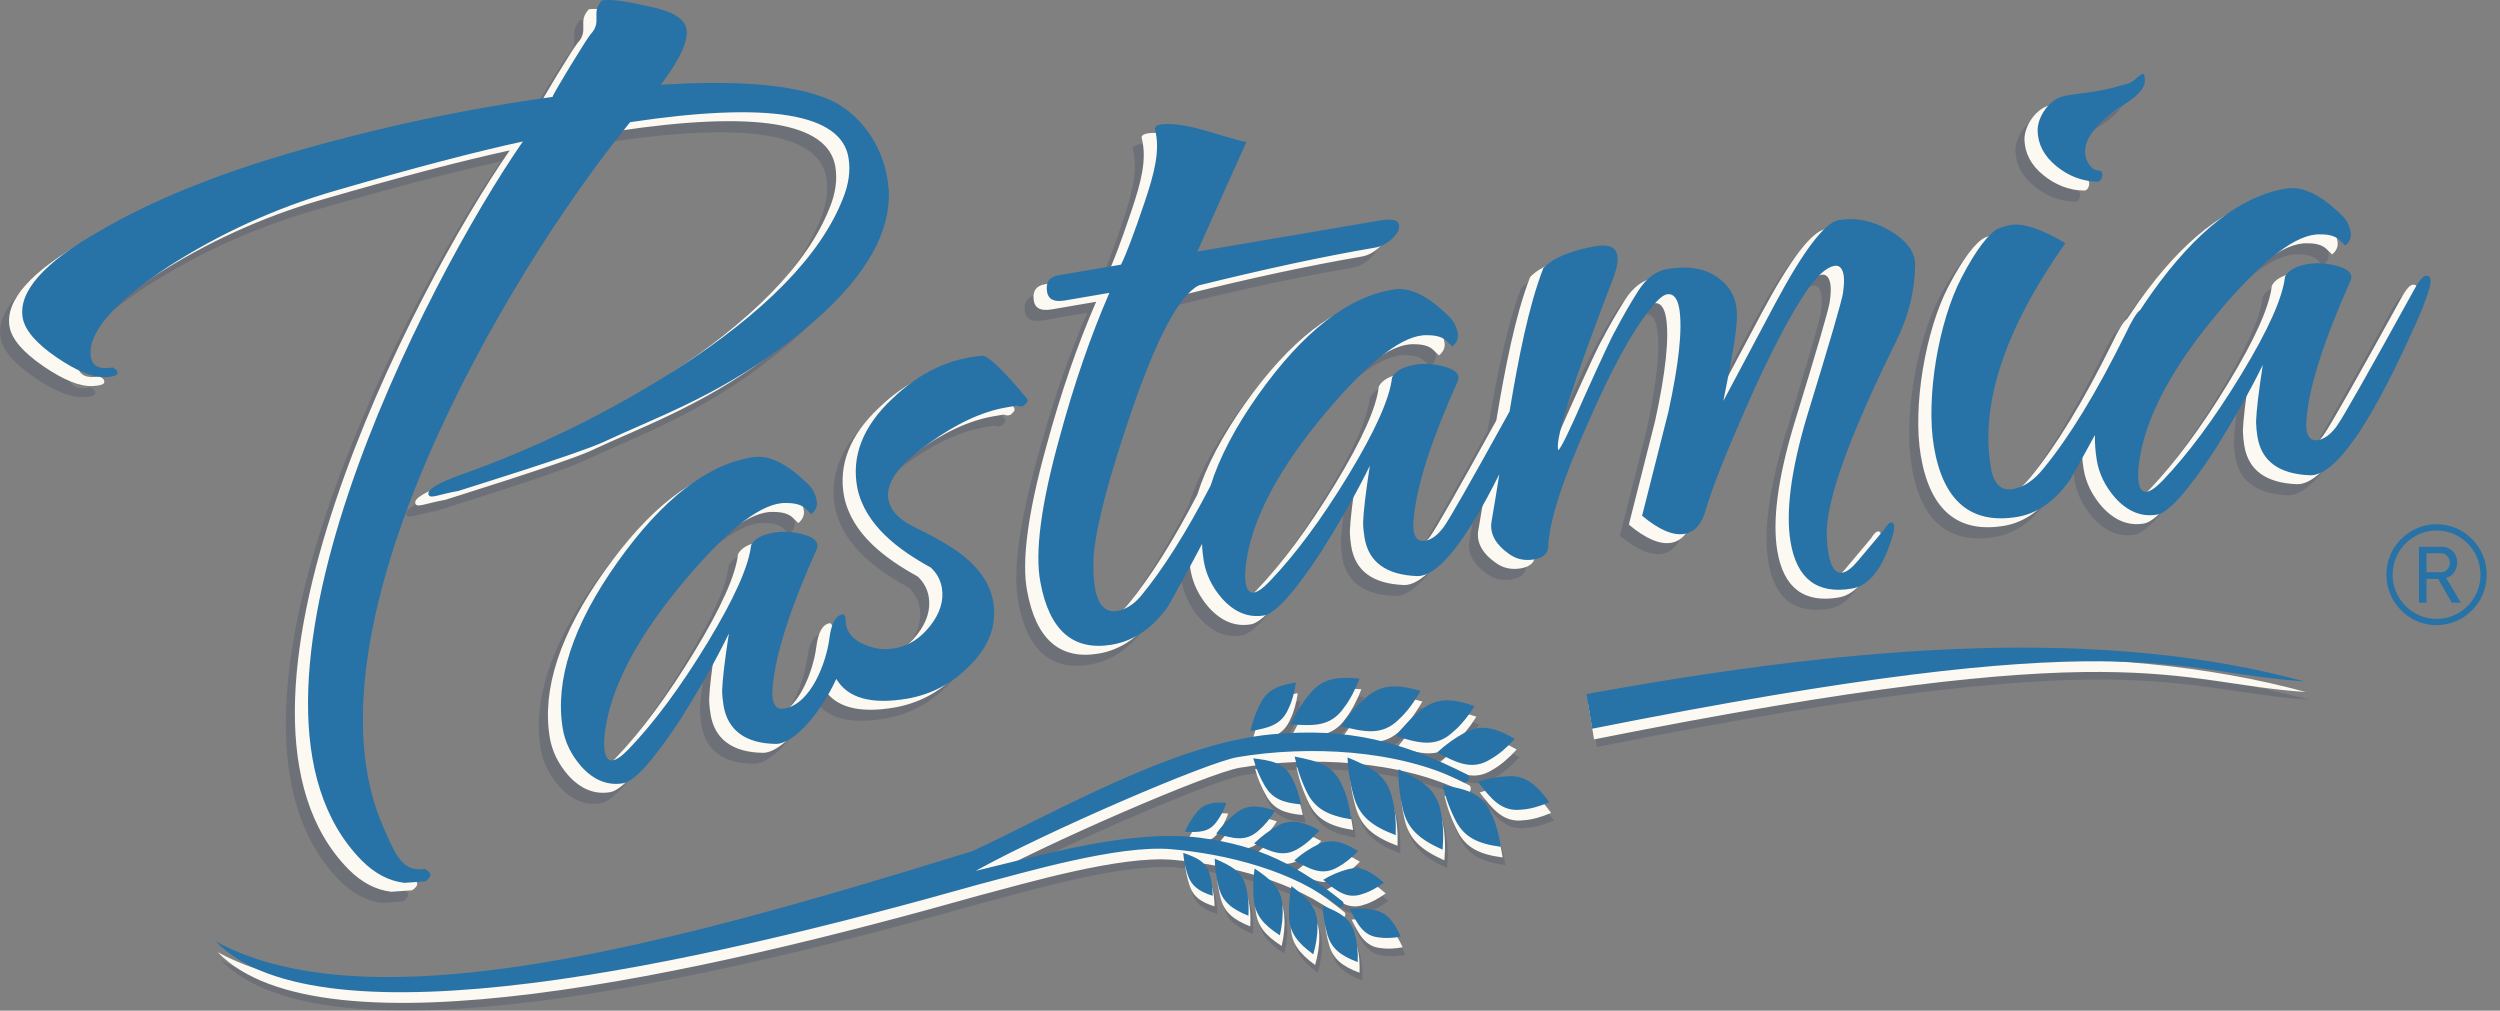
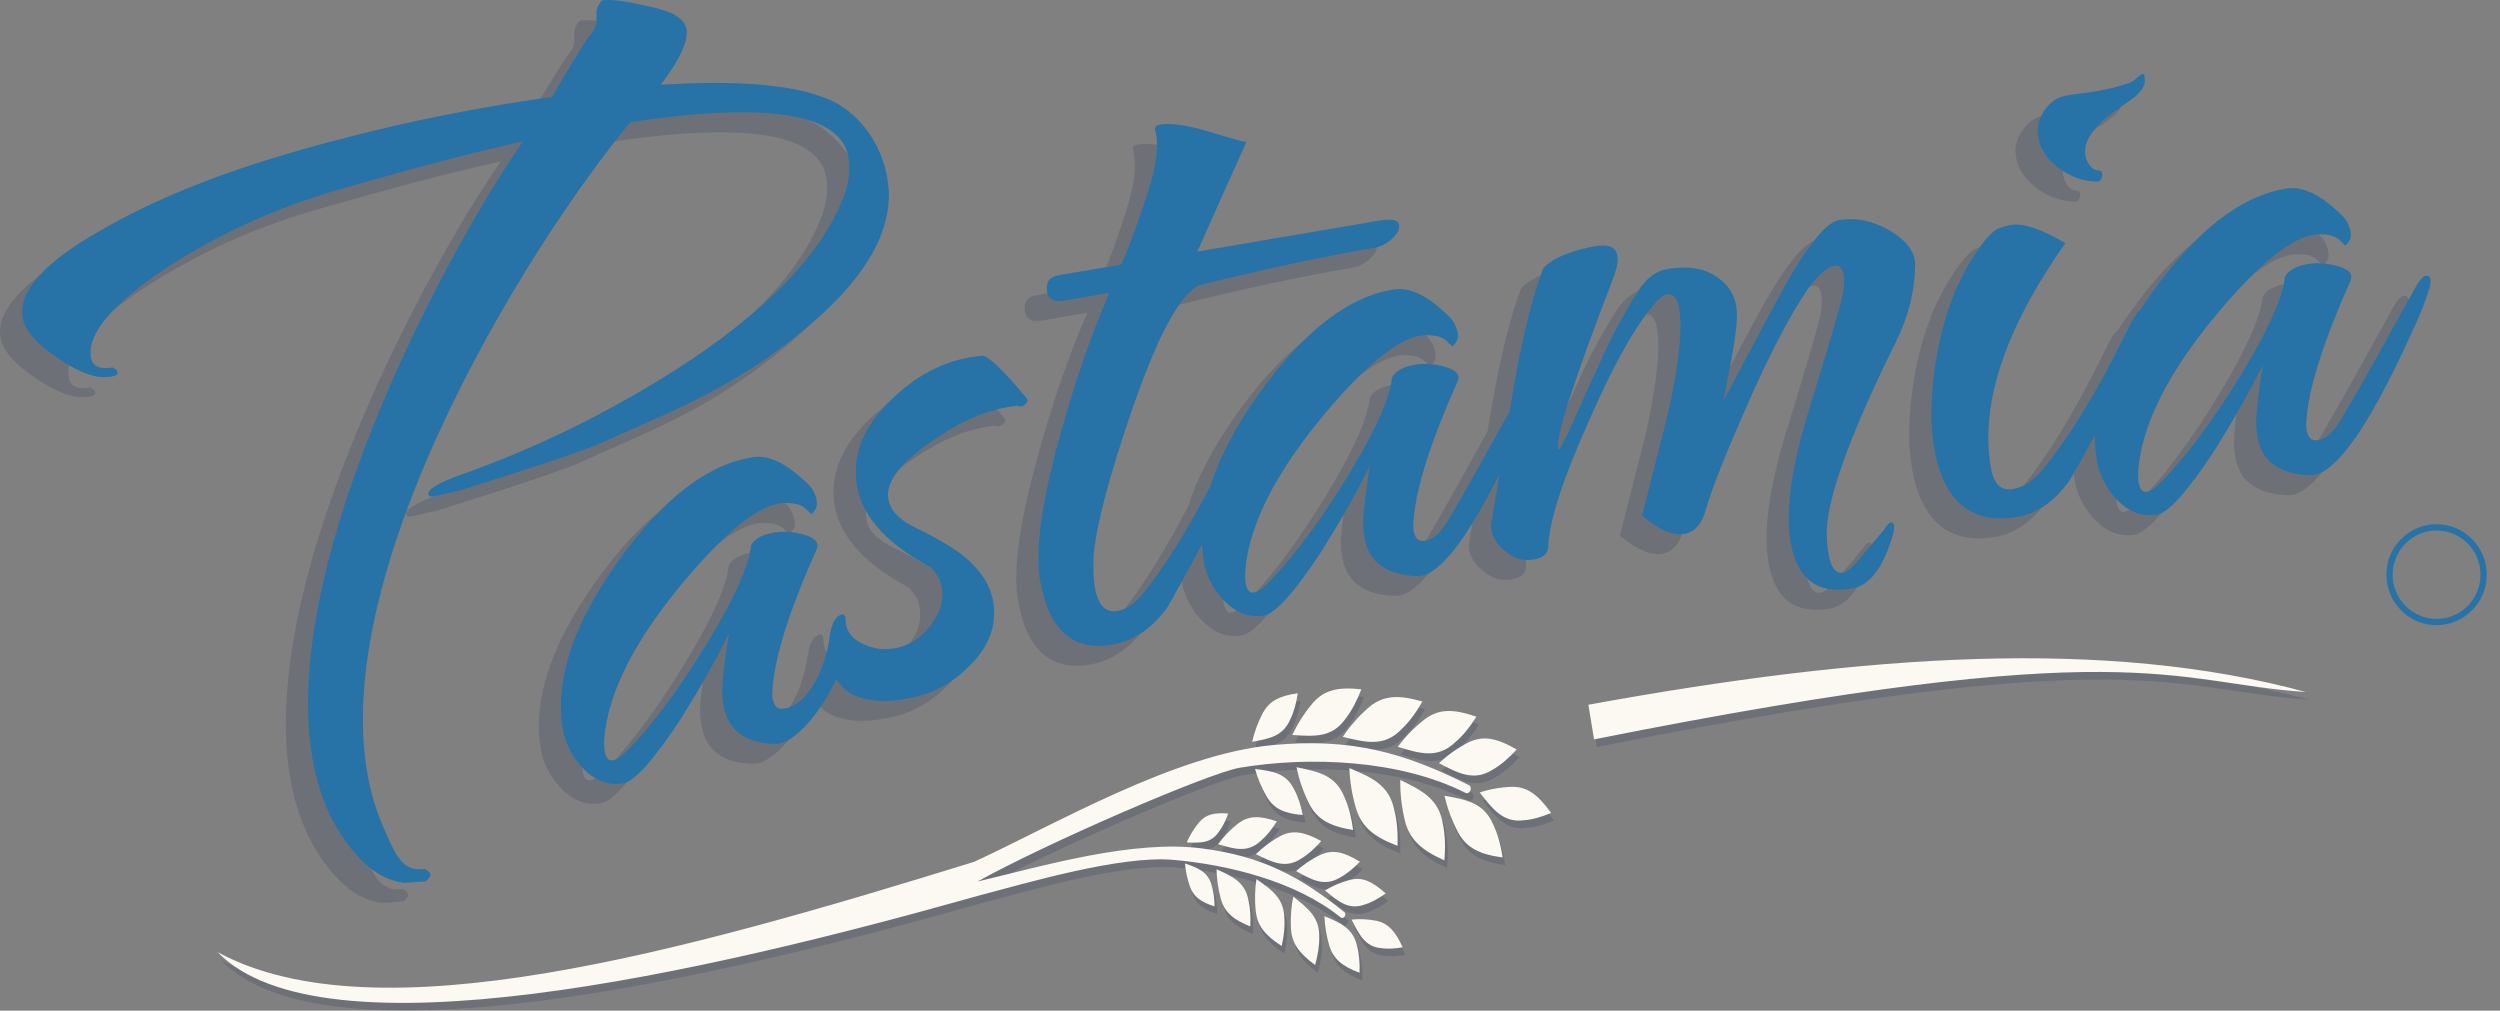
<svg xmlns="http://www.w3.org/2000/svg" width="188" height="76" viewBox="0 0 188 76" fill="none">
  <rect x="0" y="0" width="188" height="76" fill="#808080" stroke="none" />
  <g id="Camada_1-2">
    <g id="Group">
      <path id="Vector" opacity="0.2" fill-rule="evenodd" clip-rule="evenodd" d="M65.159 15.643C65.399 19.278 63.036 23.266 56.976 27.723C52.009 31.407 47.358 33.031 43.778 34.717C41.814 35.643 32.717 38.435 32.821 38.421C31.323 38.677 30.615 39.085 30.546 38.663C30.485 38.297 31.309 37.813 33.013 37.198C38.591 35.228 43.978 32.595 49.172 29.299C55.849 25 60.026 20.722 61.703 16.479C62.156 15.38 62.3 14.344 62.136 13.355C61.572 10.024 56.097 9.133 45.716 10.695C36.365 22.132 20.646 48.919 27.152 63.695C28.108 65.865 28.588 67.088 30.279 66.853C30.821 67.13 30.835 67.441 30.306 67.786L28.74 67.897C27.578 67.758 26.514 67.199 25.538 66.217C13.838 54.365 30.533 22.416 37.65 12.146C34.105 12.913 29.413 14.143 23.58 15.836C19.059 17.142 14.834 19.071 10.898 21.614C6.782 24.351 4.872 26.604 5.168 28.38C5.285 29.057 5.827 29.313 6.817 29.14C7.112 29.306 7.222 29.472 7.14 29.645C7.05 29.769 6.776 29.838 6.301 29.866C5.353 29.921 4.11 29.423 2.578 28.373C1.046 27.322 0.194 26.327 0.036 25.394C-0.294 23.418 1.65 21.234 5.882 18.849C9.613 16.666 14.291 14.738 19.918 13.079C26.465 11.158 33.116 9.727 39.883 8.794C39.814 8.739 42.459 4.392 42.741 4.088C43.669 3.099 42.707 2.484 43.607 1.531C44.596 1.42 45.812 1.71 47.193 2.001C48.904 2.36 49.824 2.913 49.955 3.694C50.106 4.578 49.46 5.974 48.024 7.882C53.5 7.536 57.546 7.833 60.157 8.78C63.07 9.762 64.952 12.768 65.145 15.643H65.159ZM180.99 23.259C180.75 24.123 180.289 25.277 179.602 26.714C176.373 33.812 173.845 37.322 172.024 37.246C169.709 37.143 168.404 36.189 168.095 34.372C168.033 33.998 167.999 33.618 167.985 33.238C168.012 32.409 168.177 30.978 168.493 28.946C167.559 30.861 166.336 33.024 164.831 35.429C162.825 38.463 161.403 40.059 160.551 40.204C159.383 40.405 158.325 39.976 157.384 38.933C156.635 38.069 156.175 37.129 156.01 36.113C155.907 35.498 155.859 34.869 155.866 34.219C155.309 35.249 154.698 36.355 154.025 37.551C152.877 39.175 151.558 40.115 150.067 40.37C146.563 40.971 144.454 39.209 143.76 35.09C143.142 31.427 144.104 25.719 145.828 22.402C146.948 20.245 147.91 19.043 148.57 18.711C148.769 18.614 149.353 18.462 149.566 18.421C150.473 18.269 151.833 18.725 153.647 19.789C149.016 26.355 147.161 32.063 148.089 36.908C148.322 37.965 148.865 38.428 149.717 38.276C150.514 38.138 151.276 37.627 151.998 36.735C153.949 34.365 156.003 30.992 158.167 26.61C158.648 25.595 159.012 24.993 159.28 24.807C159.548 24.399 159.83 23.984 160.125 23.563C163.485 18.836 166.872 16.209 170.279 15.677C171.447 15.484 172.787 16.106 174.292 17.557C174.731 17.923 175.006 18.4 175.102 18.988C175.164 19.361 175.027 19.686 174.697 19.962C174.697 19.962 174.553 19.824 174.257 19.541C173.962 19.264 173.488 19.119 172.835 19.126C171.07 19.043 168.528 20.978 165.202 24.924C161.877 28.87 159.905 32.443 159.294 35.629C159.122 36.542 159.074 37.26 159.163 37.799C159.328 38.76 159.919 38.712 160.943 37.661C162.894 35.622 164.873 32.948 166.886 29.631C168.899 26.313 169.991 23.874 170.163 22.305C170.41 21.828 170.98 21.503 171.887 21.351C172.581 21.234 173.323 21.282 174.127 21.503C174.931 21.724 175.26 22.07 175.123 22.533C173.096 27.06 171.983 30.522 171.791 32.92C171.75 33.314 171.743 33.611 171.784 33.826C171.887 34.413 172.169 34.669 172.65 34.586C173.131 34.503 173.591 34.164 174.037 33.563C174.484 32.962 176.442 29.506 179.918 23.197C180.255 22.588 180.53 22.27 180.743 22.236C181.114 22.174 181.203 22.512 181.004 23.266L180.99 23.259ZM159.624 7.543C159.651 8.034 159.239 8.573 158.38 9.153C157.521 9.741 156.924 10.169 156.587 10.453C155.921 11.061 155.488 11.627 155.275 12.16C155.062 12.692 155.083 13.21 155.33 13.715C155.563 14.116 155.818 14.316 156.092 14.323C156.367 14.33 156.47 14.475 156.415 14.765C156.354 15.049 156.216 15.187 155.989 15.166C154.89 15.131 153.88 14.744 152.96 13.991C152.039 13.238 151.572 12.339 151.558 11.303C151.572 10.273 152.41 9.057 153.392 8.773C154.306 8.504 156.175 8.545 158.504 7.723C158.607 7.688 158.765 7.598 158.985 7.398C159.198 7.198 159.356 7.087 159.459 7.066C159.569 7.052 159.617 7.205 159.617 7.536L159.624 7.543ZM142.345 21.441C142.331 23.314 141.878 25.18 140.992 27.032C137.564 33.943 135.798 38.725 135.702 41.386C135.695 41.994 135.736 42.561 135.825 43.1C136.004 44.171 136.361 44.655 136.897 44.565C137.22 44.51 137.605 44.213 138.058 43.667C138.512 43.121 139.171 42.333 140.037 41.31C140.25 40.944 140.442 40.778 140.607 40.799C140.772 40.826 140.813 41.061 140.731 41.524C140.016 44.116 138.972 45.533 137.591 45.768C134.987 46.21 133.448 45.042 132.981 42.264C132.603 40.018 133.009 36.894 134.19 32.9C135.922 27.274 136.828 24.157 136.918 23.57C137.007 22.975 137.028 22.519 136.973 22.194C136.883 21.662 136.65 21.427 136.279 21.489C135.695 21.593 135.008 22.201 134.218 23.328C132.899 25.256 131.353 28.241 129.574 32.291C128.035 35.802 127.059 38.276 126.64 39.721C126.344 40.868 125.795 41.511 124.998 41.649C124.153 41.794 123.088 41.345 121.817 40.28C122.477 37.696 123.129 35.09 123.789 32.492C124.593 28.822 124.861 26.23 124.613 24.717C124.476 23.915 124.167 23.556 123.693 23.632C123.377 23.687 122.944 24.06 122.408 24.772C121.048 26.445 119.481 29.32 117.709 33.397C115.806 37.654 114.823 40.737 114.754 42.63C114.734 43.142 114.377 43.453 113.683 43.57C112.934 43.694 112.281 43.535 111.711 43.079C110.962 42.547 110.316 41.732 110.495 40.716C110.694 39.575 110.887 38.38 111.079 37.164C108.496 42.333 106.428 44.883 104.875 44.821C102.56 44.724 101.255 43.764 100.945 41.946C100.884 41.573 100.842 41.193 100.835 40.813C100.863 39.983 101.028 38.553 101.344 36.521C100.409 38.442 99.187 40.598 97.682 43.003C95.683 46.037 94.254 47.634 93.402 47.779C92.234 47.979 91.176 47.551 90.235 46.507C89.486 45.643 89.032 44.703 88.861 43.688C88.792 43.266 88.744 42.837 88.73 42.402C88.002 43.798 87.15 45.367 86.161 47.115C85.013 48.739 83.612 49.693 81.963 49.977C79.043 50.474 77.243 48.912 76.577 45.284C76.144 43.052 76.625 39.417 78.019 34.392C79.098 30.412 80.342 26.79 81.764 23.521L78.418 24.095C77.621 24.233 77.174 24.019 77.078 23.459C76.955 22.733 77.243 22.319 77.93 22.201C78.198 22.16 78.954 22.029 80.204 21.814C81.455 21.6 82.265 21.462 82.636 21.4C83.007 20.674 83.591 19.133 84.395 16.756C85.137 14.565 85.604 12.809 85.192 11.22C85.041 10.639 87.013 10.722 88.971 11.316C90.929 11.911 91.959 12.194 92.069 12.174C91.073 14.364 89.843 17.122 88.38 20.418C89.39 20.245 91.623 19.865 95.078 19.278C99.386 18.545 101.722 18.145 102.093 18.082C103 17.93 103.48 18.041 103.542 18.414C103.597 18.739 103.426 19.078 103.02 19.451C102.615 19.824 102.175 20.052 101.701 20.128C97.819 20.791 93.416 21.738 88.483 22.962C87.026 23.708 85.343 26.852 83.433 32.409C81.75 37.316 80.795 40.916 80.582 43.204C80.534 44.206 80.561 45.021 80.671 45.664C80.898 47.005 81.462 47.592 82.362 47.44C83 47.33 83.591 46.956 84.141 46.314C85.81 44.289 87.549 41.531 89.369 38.034C90.042 35.885 91.251 33.591 92.983 31.151C96.342 26.431 99.722 23.798 103.137 23.273C104.305 23.072 105.638 23.694 107.142 25.145C107.589 25.512 107.857 25.988 107.96 26.576C108.022 26.956 107.884 27.274 107.548 27.557C107.548 27.557 107.403 27.419 107.108 27.136C106.813 26.852 106.338 26.714 105.686 26.714C103.92 26.631 101.378 28.566 98.046 32.519C94.721 36.466 92.756 40.032 92.145 43.218C91.973 44.123 91.932 44.849 92.021 45.381C92.186 46.341 92.777 46.3 93.8 45.242C95.751 43.204 97.737 40.529 99.75 37.212C101.763 33.902 102.848 31.462 103.02 29.893C103.267 29.41 103.845 29.092 104.745 28.933C105.438 28.815 106.187 28.87 106.984 29.085C107.788 29.306 108.118 29.651 107.98 30.114C105.954 34.641 104.848 38.103 104.648 40.502C104.607 40.895 104.6 41.2 104.642 41.414C104.738 42.001 105.026 42.257 105.507 42.174C105.988 42.091 106.448 41.752 106.895 41.151C107.3 40.612 108.949 37.71 111.855 32.45C112.529 28.421 113.291 24.517 114.397 21.669C115.187 20.819 116.74 20.287 118.341 20.017C119.935 19.748 120.367 20.55 119.646 22.436C116.719 30.032 115.332 34.309 115.496 35.27C115.503 35.325 115.51 35.353 115.51 35.353C115.668 35.325 116.321 34.005 117.461 31.386C118.774 28.47 119.557 26.79 119.818 26.362C120.354 25.332 120.924 24.344 121.528 23.39C122.133 22.436 122.861 21.883 123.713 21.738C125.252 21.476 126.503 21.676 127.464 22.34C128.426 23.003 128.921 23.908 128.948 25.056C129.024 25.816 128.68 28.014 127.932 31.663C129.223 29.244 130.508 26.825 131.793 24.406C133.95 20.356 135.564 18.234 136.622 18.055C137.9 17.84 139.171 18.103 140.449 18.843C141.72 19.589 142.359 20.453 142.366 21.441H142.345ZM75.512 31.421C73.733 29.292 72.626 28.241 72.194 28.262C69.713 28.463 67.46 29.541 65.44 31.483C63.221 33.563 62.342 35.809 62.802 38.2C63.393 41.013 65.921 42.865 68.326 44.185C68.779 44.607 69.054 45.111 69.157 45.692C69.322 46.652 69.026 47.613 68.284 48.56C67.542 49.514 66.642 50.08 65.578 50.26C64.726 50.405 63.901 50.267 63.091 49.859C62.28 49.444 61.888 48.822 61.916 47.993C61.881 47.779 61.806 47.682 61.703 47.696C61.174 47.786 60.837 48.394 60.7 49.52C60.473 51.276 59.339 54.441 57.299 54.787C56.818 54.87 56.529 54.614 56.433 54.026C56.392 53.812 56.399 53.508 56.44 53.121C56.639 50.723 57.745 47.261 59.772 42.734C59.91 42.271 59.58 41.925 58.776 41.704C57.972 41.483 57.223 41.435 56.536 41.552C55.636 41.711 55.059 42.022 54.812 42.506C54.64 44.075 53.548 46.514 51.535 49.831C49.522 53.142 47.543 55.823 45.592 57.855C44.569 58.912 43.971 58.954 43.813 57.993C43.724 57.461 43.765 56.736 43.943 55.83C44.555 52.644 46.52 49.078 49.852 45.125C53.177 41.172 55.719 39.244 57.484 39.327C58.144 39.327 58.618 39.465 58.907 39.741C59.202 40.018 59.346 40.163 59.346 40.163C59.683 39.886 59.82 39.562 59.758 39.188C59.662 38.601 59.388 38.124 58.941 37.758C57.436 36.307 56.104 35.685 54.936 35.885C51.528 36.41 48.141 39.036 44.782 43.764C41.422 48.491 40.048 52.672 40.659 56.307C40.831 57.323 41.291 58.263 42.04 59.127C42.981 60.177 44.039 60.599 45.207 60.398C46.059 60.253 47.488 58.664 49.488 55.623C50.999 53.225 52.215 51.062 53.149 49.14C52.833 51.172 52.669 52.603 52.641 53.432C52.648 53.819 52.689 54.192 52.751 54.565C53.053 56.383 54.365 57.413 56.681 57.44C57.952 57.454 59.916 55.374 61.229 52.554C62.087 53.999 63.86 54.496 66.546 54.04C68.353 53.729 69.913 52.914 71.218 51.594C72.723 50.129 73.32 48.511 73.025 46.749C72.819 45.519 72.111 44.406 70.902 43.397C70.139 42.755 68.923 42.029 67.254 41.213C66.127 40.688 65.447 40.066 65.213 39.334C64.774 38.034 65.756 36.548 68.147 34.869C70.242 33.356 72.194 32.45 74 32.139C74.317 32.084 74.584 32.043 74.797 32.001C75.086 32.119 75.299 32.077 75.436 31.89C75.629 31.745 75.663 31.593 75.519 31.393L75.512 31.421Z" fill="#2A335A" />
-       <path id="Vector_2" fill-rule="evenodd" clip-rule="evenodd" d="M65.839 14.807C66.079 18.442 63.716 22.429 57.656 26.887C52.689 30.57 48.038 32.195 44.459 33.881C42.494 34.8 33.398 37.599 33.501 37.585C32.003 37.841 31.295 38.249 31.227 37.827C31.165 37.461 31.989 36.977 33.693 36.362C39.272 34.392 44.658 31.759 49.852 28.463C56.529 24.164 60.707 19.886 62.383 15.643C62.836 14.544 62.981 13.507 62.816 12.519C62.252 9.188 56.777 8.296 46.396 9.858C37.046 21.296 21.327 48.083 27.833 62.859C28.788 65.029 29.269 66.252 30.959 66.017C31.501 66.293 31.515 66.604 30.986 66.95L29.42 67.061C28.259 66.922 27.194 66.362 26.218 65.381C14.518 53.529 31.213 21.579 38.33 11.31C34.785 12.077 30.093 13.307 24.26 15C19.74 16.306 15.514 18.234 11.578 20.778C7.463 23.514 5.553 25.767 5.848 27.544C5.965 28.221 6.508 28.477 7.497 28.304C7.792 28.47 7.902 28.635 7.82 28.808C7.731 28.933 7.456 29.002 6.982 29.029C6.034 29.085 4.79 28.587 3.258 27.537C1.726 26.486 0.874 25.491 0.716 24.558C0.386 22.581 2.331 20.398 6.563 18.013C10.293 15.829 14.972 13.901 20.598 12.243C27.146 10.321 33.796 8.891 40.563 7.958C40.495 7.903 43.139 3.556 43.421 3.251C44.349 2.263 43.387 1.648 44.287 0.694C45.276 0.584 46.492 0.874 47.873 1.164C49.584 1.524 50.504 2.077 50.635 2.858C50.786 3.742 50.14 5.138 48.704 7.046C54.18 6.7 58.227 6.997 60.837 7.951C63.75 8.932 65.633 11.938 65.825 14.813L65.839 14.807ZM181.67 22.422C181.43 23.286 180.969 24.441 180.282 25.878C177.053 32.975 174.525 36.486 172.705 36.41C170.389 36.313 169.084 35.353 168.775 33.535C168.713 33.162 168.679 32.782 168.665 32.402C168.692 31.573 168.857 30.135 169.173 28.11C168.239 30.025 167.016 32.188 165.512 34.593C163.505 37.627 162.083 39.223 161.231 39.368C160.063 39.569 159.005 39.14 158.064 38.097C157.315 37.233 156.855 36.293 156.69 35.277C156.587 34.662 156.539 34.033 156.546 33.383C155.989 34.413 155.378 35.519 154.705 36.714C153.557 38.339 152.238 39.278 150.747 39.534C147.244 40.135 145.135 38.373 144.441 34.254C143.822 30.591 144.784 24.883 146.509 21.566C147.628 19.409 148.59 18.207 149.25 17.875C149.449 17.778 150.033 17.619 150.246 17.585C151.153 17.433 152.513 17.889 154.327 18.953C149.696 25.519 147.841 31.227 148.769 36.072C149.002 37.129 149.545 37.592 150.397 37.447C151.194 37.309 151.957 36.797 152.678 35.906C154.629 33.535 156.683 30.163 158.847 25.781C159.328 24.765 159.692 24.164 159.96 23.977C160.228 23.57 160.51 23.155 160.805 22.733C164.165 18.006 167.552 15.38 170.96 14.848C172.128 14.655 173.467 15.277 174.972 16.728C175.411 17.094 175.686 17.564 175.782 18.158C175.844 18.532 175.707 18.856 175.377 19.133C175.377 19.133 175.233 18.995 174.937 18.711C174.642 18.435 174.168 18.29 173.515 18.297C171.75 18.214 169.208 20.149 165.883 24.095C162.557 28.041 160.586 31.614 159.974 34.8C159.802 35.712 159.754 36.431 159.844 36.97C160.009 37.931 160.599 37.882 161.623 36.832C163.574 34.793 165.553 32.119 167.566 28.808C169.579 25.491 170.671 23.051 170.843 21.483C171.09 21.006 171.66 20.681 172.567 20.529C173.261 20.411 174.003 20.46 174.807 20.681C175.611 20.902 175.941 21.248 175.803 21.711C173.776 26.237 172.663 29.7 172.471 32.098C172.43 32.492 172.423 32.789 172.464 33.003C172.567 33.591 172.849 33.846 173.33 33.763C173.811 33.681 174.271 33.342 174.718 32.741C175.164 32.139 177.122 28.684 180.598 22.374C180.935 21.766 181.21 21.448 181.423 21.413C181.794 21.351 181.883 21.69 181.684 22.443L181.67 22.422ZM160.304 6.707C160.331 7.198 159.919 7.737 159.06 8.317C158.202 8.905 157.604 9.333 157.267 9.616C156.601 10.225 156.168 10.791 155.955 11.323C155.742 11.856 155.763 12.374 156.01 12.878C156.244 13.279 156.498 13.48 156.773 13.487C157.047 13.493 157.15 13.639 157.096 13.929C157.034 14.212 156.896 14.351 156.67 14.33C155.57 14.295 154.56 13.908 153.64 13.155C152.719 12.402 152.259 11.503 152.238 10.466C152.252 9.437 153.083 8.22 154.073 7.937C154.986 7.668 156.855 7.702 159.184 6.887C159.287 6.852 159.445 6.762 159.665 6.562C159.878 6.361 160.036 6.251 160.139 6.23C160.249 6.216 160.297 6.368 160.297 6.7L160.304 6.707ZM143.025 20.605C143.012 22.478 142.558 24.344 141.672 26.196C138.244 33.107 136.478 37.889 136.382 40.55C136.375 41.158 136.416 41.725 136.506 42.264C136.684 43.335 137.041 43.819 137.57 43.729C137.893 43.674 138.278 43.377 138.731 42.831C139.185 42.285 139.844 41.497 140.71 40.474C140.923 40.108 141.115 39.942 141.28 39.962C141.445 39.99 141.486 40.225 141.404 40.688C140.689 43.28 139.645 44.697 138.264 44.931C135.661 45.374 134.122 44.206 133.654 41.428C133.277 39.182 133.682 36.058 134.864 32.063C136.595 26.438 137.502 23.321 137.591 22.733C137.68 22.139 137.701 21.683 137.646 21.365C137.557 20.833 137.323 20.598 136.952 20.66C136.368 20.764 135.681 21.372 134.891 22.498C133.572 24.427 132.026 27.412 130.247 31.462C128.708 34.973 127.732 37.447 127.313 38.891C127.018 40.039 126.468 40.681 125.671 40.819C124.826 40.965 123.761 40.515 122.49 39.451C123.15 36.866 123.803 34.261 124.462 31.663C125.266 27.993 125.534 25.401 125.287 23.888C125.149 23.086 124.84 22.727 124.366 22.803C124.05 22.858 123.617 23.231 123.081 23.943C121.721 25.615 120.154 28.49 118.382 32.568C116.479 36.825 115.496 39.907 115.428 41.801C115.407 42.312 115.05 42.623 114.356 42.741C113.607 42.865 112.954 42.706 112.384 42.25C111.635 41.718 110.99 40.902 111.168 39.886C111.367 38.746 111.56 37.551 111.752 36.334C109.169 41.504 107.101 44.054 105.548 43.992C103.233 43.895 101.928 42.934 101.619 41.117C101.557 40.743 101.516 40.363 101.509 39.983C101.536 39.154 101.701 37.723 102.017 35.692C101.083 37.613 99.86 39.769 98.348 42.174C96.349 45.208 94.92 46.804 94.068 46.95C92.9 47.15 91.842 46.721 90.901 45.678C90.152 44.814 89.699 43.874 89.527 42.858C89.458 42.437 89.41 42.008 89.397 41.573C88.668 42.969 87.816 44.538 86.827 46.286C85.68 47.91 84.278 48.864 82.629 49.147C79.71 49.645 77.91 48.083 77.243 44.455C76.81 42.222 77.291 38.587 78.686 33.563C79.765 29.582 81.008 25.961 82.43 22.692L79.084 23.266C78.287 23.404 77.841 23.19 77.745 22.63C77.621 21.904 77.91 21.489 78.597 21.372C78.865 21.331 79.62 21.199 80.871 20.985C82.121 20.771 82.932 20.633 83.303 20.57C83.674 19.845 84.258 18.303 85.061 15.926C85.803 13.735 86.271 11.98 85.858 10.39C85.707 9.81 87.679 9.893 89.637 10.487C91.595 11.082 92.626 11.365 92.736 11.344C91.739 13.535 90.51 16.292 89.046 19.589C90.056 19.423 92.289 19.036 95.745 18.449C100.052 17.716 102.388 17.315 102.759 17.253C103.666 17.101 104.147 17.212 104.209 17.585C104.264 17.903 104.092 18.248 103.687 18.621C103.281 18.995 102.842 19.223 102.368 19.299C98.486 19.962 94.082 20.909 89.149 22.132C87.693 22.879 86.01 26.023 84.1 31.579C82.416 36.486 81.462 40.087 81.249 42.374C81.2 43.377 81.228 44.192 81.338 44.835C81.565 46.175 82.128 46.763 83.028 46.611C83.667 46.5 84.258 46.127 84.807 45.484C86.477 43.459 88.215 40.702 90.035 37.205C90.709 35.056 91.918 32.761 93.649 30.322C97.009 25.602 100.389 22.968 103.803 22.443C104.971 22.243 106.304 22.865 107.809 24.316C108.255 24.682 108.523 25.159 108.626 25.747C108.688 26.127 108.551 26.445 108.214 26.728C108.214 26.728 108.07 26.59 107.774 26.306C107.479 26.023 107.005 25.885 106.352 25.885C104.587 25.802 102.045 27.737 98.713 31.69C95.387 35.636 93.422 39.202 92.811 42.388C92.639 43.294 92.598 44.019 92.687 44.551C92.852 45.512 93.443 45.471 94.467 44.413C96.418 42.374 98.403 39.7 100.416 36.383C102.429 33.072 103.515 30.633 103.687 29.064C103.934 28.58 104.511 28.262 105.411 28.103C106.105 27.986 106.854 28.041 107.651 28.255C108.455 28.477 108.784 28.822 108.647 29.285C106.62 33.812 105.514 37.274 105.315 39.672C105.274 40.066 105.267 40.37 105.308 40.584C105.404 41.172 105.693 41.428 106.174 41.345C106.655 41.262 107.115 40.923 107.561 40.322C107.967 39.783 109.616 36.88 112.522 31.621C113.195 27.592 113.958 23.687 115.064 20.84C115.854 19.99 117.406 19.458 119.007 19.188C120.601 18.919 121.034 19.72 120.312 21.607C117.386 29.202 115.998 33.48 116.163 34.441C116.17 34.496 116.177 34.524 116.177 34.524C116.335 34.496 116.987 33.176 118.128 30.557C119.44 27.64 120.223 25.961 120.484 25.532C121.02 24.503 121.59 23.514 122.195 22.561C122.799 21.607 123.528 21.054 124.38 20.909C125.919 20.646 127.169 20.847 128.131 21.51C129.093 22.174 129.587 23.079 129.615 24.226C129.69 24.986 129.347 27.184 128.598 30.833C129.89 28.414 131.174 25.995 132.459 23.577C134.616 19.52 136.231 17.405 137.289 17.225C138.567 17.011 139.838 17.274 141.115 18.013C142.386 18.76 143.025 19.623 143.032 20.612L143.025 20.605ZM76.192 30.584C74.413 28.456 73.307 27.405 72.874 27.426C70.394 27.626 68.14 28.705 66.12 30.646C63.901 32.727 63.022 34.973 63.482 37.364C64.073 40.177 66.601 42.029 69.006 43.349C69.459 43.77 69.734 44.275 69.837 44.862C70.002 45.823 69.707 46.784 68.965 47.73C68.223 48.684 67.323 49.251 66.258 49.431C65.406 49.576 64.581 49.438 63.771 49.03C62.96 48.615 62.569 47.993 62.596 47.164C62.562 46.95 62.486 46.853 62.383 46.867C61.854 46.956 61.517 47.565 61.38 48.691C61.153 50.447 60.02 53.612 57.979 53.957C57.498 54.04 57.21 53.785 57.114 53.197C57.072 52.983 57.079 52.679 57.12 52.292C57.32 49.894 58.426 46.431 60.459 41.904C60.597 41.441 60.267 41.096 59.463 40.875C58.659 40.654 57.91 40.605 57.223 40.723C56.323 40.882 55.746 41.193 55.499 41.676C55.327 43.245 54.235 45.685 52.222 49.002C50.209 52.312 48.23 54.994 46.279 57.026C45.256 58.083 44.658 58.125 44.5 57.164C44.41 56.632 44.452 55.906 44.63 55.001C45.242 51.815 47.207 48.249 50.539 44.296C53.864 40.343 56.406 38.414 58.172 38.497C58.831 38.497 59.305 38.636 59.594 38.912C59.889 39.188 60.033 39.334 60.033 39.334C60.37 39.057 60.507 38.732 60.446 38.359C60.349 37.772 60.075 37.295 59.628 36.929C58.123 35.477 56.791 34.855 55.623 35.056C52.215 35.581 48.828 38.207 45.468 42.934C42.109 47.661 40.735 51.843 41.346 55.478C41.518 56.494 41.978 57.434 42.727 58.297C43.669 59.348 44.727 59.769 45.895 59.569C46.746 59.424 48.175 57.834 50.175 54.794C51.686 52.395 52.902 50.232 53.836 48.311C53.52 50.343 53.355 51.773 53.328 52.603C53.335 52.99 53.376 53.363 53.438 53.736C53.74 55.554 55.053 56.583 57.368 56.611C58.639 56.625 60.604 54.545 61.916 51.725C62.775 53.169 64.547 53.667 67.233 53.211C69.04 52.9 70.6 52.084 71.905 50.764C73.41 49.299 74.007 47.682 73.712 45.92C73.506 44.69 72.798 43.577 71.589 42.568C70.826 41.925 69.61 41.2 67.941 40.384C66.814 39.859 66.134 39.237 65.9 38.504C65.461 37.205 66.443 35.719 68.834 34.04C70.93 32.526 72.881 31.621 74.688 31.31C75.004 31.255 75.272 31.213 75.484 31.172C75.773 31.289 75.993 31.248 76.123 31.061C76.316 30.916 76.35 30.764 76.206 30.564L76.192 30.584Z" fill="#FBF9F2" />
      <path id="Vector_3" fill-rule="evenodd" clip-rule="evenodd" d="M66.828 14.136C67.068 17.771 64.705 21.759 58.645 26.217C53.678 29.9 49.027 31.524 45.448 33.211C43.483 34.137 34.387 36.929 34.49 36.915C32.992 37.17 32.285 37.578 32.216 37.157C32.154 36.79 32.978 36.307 34.682 35.692C40.261 33.722 45.647 31.089 50.841 27.792C57.519 23.494 61.696 19.216 63.372 14.973C63.826 13.874 63.97 12.837 63.805 11.849C63.242 8.518 57.766 7.626 47.385 9.188C38.035 20.626 22.316 47.413 28.822 62.188C29.777 64.358 30.258 65.582 31.948 65.347C32.491 65.623 32.504 65.934 31.975 66.279L30.409 66.39C29.248 66.252 28.183 65.692 27.207 64.711C15.508 52.858 32.202 20.909 39.32 10.639C35.775 11.406 31.082 12.636 25.25 14.33C20.729 15.636 16.504 17.564 12.567 20.107C8.452 22.844 6.542 25.097 6.837 26.873C6.954 27.55 7.497 27.806 8.486 27.633C8.782 27.799 8.892 27.965 8.809 28.138C8.72 28.262 8.445 28.331 7.971 28.359C7.023 28.414 5.779 27.917 4.247 26.866C2.715 25.816 1.863 24.821 1.705 23.888C1.376 21.911 3.32 19.727 7.552 17.343C11.282 15.159 15.961 13.231 21.588 11.572C28.135 9.651 34.785 8.22 41.553 7.287C41.484 7.232 44.129 2.885 44.41 2.581C45.338 1.593 44.376 0.978 45.276 0.024C46.265 -0.087 47.481 0.204 48.862 0.494C50.573 0.853 51.494 1.406 51.624 2.187C51.775 3.072 51.13 4.468 49.694 6.375C55.169 6.03 59.216 6.327 61.826 7.281C64.739 8.262 66.622 11.268 66.814 14.143L66.828 14.136ZM182.66 21.752C182.419 22.616 181.959 23.77 181.272 25.208C178.043 32.305 175.515 35.816 173.694 35.74C171.379 35.643 170.073 34.683 169.764 32.865C169.702 32.492 169.668 32.112 169.654 31.732C169.682 30.902 169.847 29.465 170.163 27.44C169.228 29.354 168.005 31.517 166.501 33.922C164.495 36.956 163.073 38.553 162.221 38.698C161.053 38.898 159.995 38.47 159.053 37.426C158.305 36.562 157.844 35.622 157.679 34.606C157.576 33.992 157.528 33.363 157.535 32.713C156.979 33.743 156.367 34.848 155.694 36.044C154.547 37.668 153.228 38.608 151.737 38.864C148.233 39.465 146.124 37.703 145.43 33.584C144.812 29.921 145.773 24.212 147.498 20.895C148.618 18.739 149.579 17.536 150.239 17.205C150.438 17.108 151.022 16.949 151.235 16.914C152.142 16.762 153.502 17.218 155.316 18.283C150.686 24.848 148.831 30.557 149.758 35.401C149.992 36.459 150.534 36.922 151.386 36.777C152.183 36.638 152.946 36.127 153.667 35.235C155.618 32.865 157.673 29.492 159.837 25.111C160.318 24.095 160.682 23.494 160.95 23.307C161.218 22.899 161.499 22.485 161.795 22.063C165.154 17.336 168.541 14.71 171.949 14.178C173.117 13.984 174.456 14.606 175.961 16.058C176.401 16.424 176.676 16.894 176.772 17.488C176.834 17.861 176.696 18.186 176.366 18.462C176.366 18.462 176.222 18.324 175.927 18.041C175.631 17.765 175.157 17.619 174.505 17.626C172.739 17.543 170.197 19.478 166.872 23.425C163.547 27.371 161.575 30.944 160.963 34.13C160.792 35.042 160.744 35.761 160.833 36.3C160.998 37.26 161.589 37.212 162.612 36.161C164.563 34.123 166.542 31.448 168.555 28.138C170.568 24.821 171.66 22.381 171.832 20.812C172.079 20.335 172.65 20.011 173.556 19.858C174.25 19.741 174.992 19.789 175.796 20.011C176.6 20.232 176.93 20.577 176.792 21.04C174.766 25.567 173.653 29.029 173.46 31.427C173.419 31.821 173.412 32.119 173.453 32.333C173.557 32.92 173.838 33.176 174.319 33.093C174.8 33.01 175.26 32.672 175.707 32.07C176.153 31.469 178.111 28.014 181.588 21.704C181.924 21.096 182.199 20.778 182.412 20.743C182.783 20.681 182.872 21.02 182.673 21.773L182.66 21.752ZM161.293 6.037C161.321 6.527 160.908 7.066 160.05 7.647C159.191 8.234 158.593 8.663 158.257 8.946C157.59 9.554 157.157 10.121 156.944 10.653C156.731 11.185 156.752 11.704 156.999 12.208C157.233 12.609 157.487 12.809 157.762 12.816C158.037 12.823 158.14 12.968 158.085 13.258C158.023 13.542 157.886 13.68 157.659 13.659C156.56 13.625 155.55 13.238 154.629 12.485C153.708 11.731 153.241 10.833 153.228 9.796C153.241 8.766 154.073 7.55 155.062 7.267C155.976 6.997 157.844 7.032 160.173 6.216C160.276 6.182 160.434 6.092 160.654 5.891C160.867 5.691 161.025 5.58 161.128 5.56C161.238 5.546 161.286 5.698 161.286 6.03L161.293 6.037ZM144.015 19.934C144.001 21.807 143.547 23.673 142.661 25.526C139.233 32.437 137.467 37.219 137.371 39.88C137.364 40.488 137.406 41.054 137.495 41.593C137.673 42.665 138.031 43.148 138.567 43.059C138.889 43.003 139.274 42.706 139.728 42.16C140.181 41.614 140.841 40.826 141.706 39.804C141.919 39.437 142.112 39.271 142.276 39.292C142.441 39.32 142.483 39.555 142.4 40.018C141.686 42.609 140.641 44.026 139.26 44.261C136.657 44.703 135.118 43.535 134.651 40.757C134.273 38.511 134.678 35.388 135.86 31.393C137.591 25.767 138.498 22.651 138.587 22.063C138.676 21.469 138.697 21.013 138.642 20.695C138.553 20.163 138.319 19.928 137.948 19.99C137.364 20.093 136.677 20.702 135.887 21.828C134.568 23.756 133.022 26.742 131.243 30.792C129.704 34.303 128.728 36.777 128.309 38.221C128.014 39.368 127.464 40.011 126.667 40.149C125.822 40.294 124.757 39.845 123.486 38.781C124.146 36.196 124.799 33.591 125.458 30.992C126.262 27.322 126.53 24.731 126.283 23.217C126.145 22.416 125.836 22.056 125.362 22.132C125.046 22.188 124.613 22.561 124.077 23.273C122.717 24.945 121.151 27.82 119.378 31.897C117.475 36.155 116.493 39.237 116.424 41.13C116.403 41.642 116.039 41.953 115.352 42.07C114.603 42.195 113.951 42.036 113.38 41.58C112.632 41.048 111.986 40.232 112.164 39.216C112.364 38.076 112.556 36.88 112.748 35.664C110.165 40.833 108.097 43.383 106.545 43.321C104.229 43.224 102.924 42.264 102.615 40.446C102.553 40.073 102.512 39.693 102.505 39.313C102.532 38.484 102.697 37.053 103.013 35.021C102.079 36.942 100.856 39.099 99.345 41.504C97.345 44.538 95.916 46.134 95.064 46.279C93.897 46.48 92.838 46.051 91.897 45.008C91.148 44.144 90.695 43.204 90.523 42.188C90.454 41.766 90.406 41.338 90.393 40.902C89.665 42.298 88.813 43.867 87.823 45.616C86.676 47.24 85.274 48.194 83.626 48.477C80.706 48.974 78.906 47.413 78.239 43.784C77.806 41.552 78.287 37.917 79.682 32.893C80.761 28.912 82.004 25.291 83.426 22.022L80.081 22.595C79.284 22.733 78.837 22.519 78.741 21.959C78.617 21.234 78.906 20.819 79.593 20.702C79.861 20.66 80.616 20.529 81.867 20.315C83.117 20.1 83.928 19.962 84.299 19.9C84.67 19.174 85.254 17.633 86.058 15.256C86.8 13.065 87.267 11.31 86.855 9.72C86.703 9.14 88.675 9.223 90.633 9.817C92.591 10.411 93.622 10.695 93.732 10.674C92.736 12.865 91.506 15.622 90.042 18.919C91.052 18.746 93.285 18.366 96.741 17.778C101.048 17.046 103.384 16.645 103.755 16.583C104.662 16.431 105.143 16.541 105.205 16.914C105.26 17.239 105.088 17.578 104.683 17.951C104.277 18.324 103.838 18.552 103.364 18.628C99.482 19.292 95.078 20.239 90.145 21.462C88.689 22.208 87.006 25.353 85.096 30.909C83.413 35.816 82.458 39.417 82.245 41.704C82.197 42.706 82.224 43.522 82.334 44.164C82.561 45.505 83.124 46.093 84.024 45.941C84.663 45.83 85.254 45.457 85.803 44.814C87.473 42.789 89.211 40.032 91.032 36.535C91.705 34.385 92.914 32.091 94.645 29.651C98.005 24.931 101.385 22.298 104.8 21.773C105.967 21.572 107.3 22.194 108.805 23.646C109.251 24.012 109.519 24.489 109.622 25.076C109.684 25.456 109.547 25.774 109.21 26.051C109.21 26.051 109.066 25.913 108.771 25.629C108.475 25.346 108.001 25.208 107.348 25.208C105.583 25.125 103.041 27.06 99.709 31.013C96.383 34.959 94.419 38.525 93.807 41.711C93.635 42.616 93.594 43.342 93.683 43.874C93.848 44.835 94.439 44.793 95.463 43.736C97.414 41.697 99.4 39.023 101.413 35.705C103.425 32.395 104.511 29.956 104.683 28.387C104.93 27.903 105.507 27.585 106.407 27.426C107.101 27.308 107.85 27.364 108.647 27.578C109.451 27.799 109.78 28.145 109.643 28.608C107.616 33.135 106.51 36.597 106.311 38.995C106.27 39.389 106.263 39.693 106.304 39.907C106.4 40.495 106.689 40.75 107.17 40.667C107.651 40.584 108.111 40.246 108.558 39.645C108.963 39.106 110.612 36.203 113.518 30.944C114.191 26.915 114.954 23.01 116.06 20.163C116.85 19.312 118.409 18.78 120.003 18.511C121.597 18.241 122.03 19.043 121.309 20.93C118.382 28.525 116.994 32.803 117.159 33.763C117.166 33.819 117.173 33.846 117.173 33.846C117.331 33.819 117.983 32.499 119.124 29.879C120.436 26.963 121.219 25.284 121.48 24.855C122.016 23.825 122.586 22.837 123.191 21.883C123.796 20.93 124.524 20.377 125.376 20.232C126.915 19.969 128.165 20.169 129.127 20.833C130.089 21.496 130.583 22.402 130.611 23.549C130.686 24.309 130.343 26.507 129.594 30.156C130.886 27.737 132.17 25.318 133.455 22.899C135.612 18.849 137.227 16.728 138.285 16.548C139.563 16.334 140.834 16.596 142.112 17.336C143.383 18.082 144.021 18.946 144.028 19.934H144.015ZM77.181 29.914C75.402 27.785 74.296 26.735 73.863 26.756C71.383 26.956 69.129 28.034 67.11 29.976C64.891 32.056 64.011 34.303 64.471 36.694C65.062 39.506 67.591 41.359 69.995 42.679C70.448 43.1 70.723 43.598 70.826 44.192C70.991 45.153 70.696 46.113 69.954 47.06C69.212 48.014 68.312 48.581 67.247 48.76C66.395 48.905 65.571 48.767 64.76 48.359C63.949 47.945 63.558 47.323 63.585 46.493C63.551 46.279 63.475 46.182 63.372 46.196C62.843 46.286 62.507 46.894 62.369 48.021C62.142 49.776 61.009 52.941 58.968 53.287C58.487 53.37 58.199 53.114 58.103 52.527C58.062 52.312 58.068 52.008 58.11 51.621C58.309 49.223 59.415 45.761 61.442 41.234C61.579 40.771 61.249 40.426 60.446 40.204C59.642 39.983 58.893 39.935 58.206 40.052C57.306 40.204 56.729 40.522 56.481 41.006C56.31 42.575 55.217 45.014 53.204 48.332C51.191 51.642 49.213 54.324 47.255 56.355C46.231 57.413 45.633 57.454 45.475 56.494C45.386 55.962 45.427 55.236 45.606 54.331C46.217 51.145 48.182 47.578 51.514 43.625C54.839 39.672 57.381 37.744 59.147 37.827C59.807 37.827 60.281 37.965 60.569 38.242C60.865 38.518 61.009 38.663 61.009 38.663C61.346 38.387 61.483 38.062 61.421 37.689C61.325 37.101 61.05 36.624 60.603 36.258C59.099 34.807 57.766 34.185 56.598 34.385C53.191 34.911 49.804 37.537 46.444 42.264C43.084 46.991 41.711 51.172 42.322 54.807C42.494 55.823 42.954 56.763 43.703 57.627C44.644 58.678 45.702 59.099 46.87 58.899C47.722 58.754 49.151 57.164 51.15 54.123C52.662 51.725 53.878 49.562 54.812 47.641C54.496 49.672 54.331 51.103 54.304 51.932C54.31 52.319 54.352 52.693 54.413 53.066C54.716 54.883 56.028 55.913 58.343 55.941C59.614 55.955 61.579 53.874 62.891 51.055C63.75 52.499 65.523 52.997 68.209 52.541C70.016 52.23 71.575 51.414 72.881 50.094C74.385 48.629 74.983 47.012 74.687 45.249C74.481 44.019 73.774 42.907 72.564 41.898C71.802 41.255 70.586 40.529 68.916 39.714C67.79 39.188 67.11 38.566 66.876 37.834C66.436 36.535 67.419 35.049 69.81 33.37C71.905 31.856 73.856 30.951 75.663 30.64C75.979 30.584 76.247 30.543 76.46 30.501C76.749 30.619 76.968 30.577 77.099 30.391C77.291 30.246 77.326 30.094 77.181 29.893V29.914Z" fill="#2772A6" />
      <path id="Vector_4" opacity="0.2" fill-rule="evenodd" clip-rule="evenodd" d="M173.646 52.617C163.368 51.932 160.627 48.083 120.079 56.176L119.653 53.57C140.669 49.735 158.641 48.546 173.646 52.623V52.617ZM73.465 65.381C79.627 62.534 88.579 57.275 95.971 56.597C101.804 56.065 105.755 57.136 110.687 59.624C110.969 59.818 110.715 60.364 110.399 60.191C105.466 57.703 98.671 57.427 93.416 58.311C91.1 58.705 78.899 63.978 73.712 66.867C78.7 65.678 85.433 63.695 90.626 64.379C95.113 64.966 97.943 66.459 101.316 69.175C101.502 69.369 101.234 69.742 101.014 69.555C97.641 66.832 92.529 65.595 88.442 65.236C84.471 64.883 77.422 66.978 73.877 67.904C52.998 73.806 24.453 80.302 16.573 72.175C28.485 78.643 51.432 72.195 73.465 65.381ZM89.321 65.505C89.362 66.058 89.479 66.646 89.699 67.268C89.974 67.993 90.475 68.401 91.54 68.733C91.54 68.18 91.465 67.627 91.334 67.199C91.066 66.121 90.283 65.851 89.328 65.505H89.321ZM89.452 63.923C90.462 63.964 91.279 64.006 91.877 63.107C92.145 62.755 92.385 62.264 92.564 61.753C91.458 61.656 90.86 61.85 90.365 62.423C89.96 62.928 89.665 63.425 89.445 63.93L89.452 63.923ZM91.691 65.941C91.705 66.646 91.801 67.399 92.021 68.208C92.31 69.154 92.907 69.714 94.226 70.24C94.268 69.541 94.226 68.837 94.089 68.277C93.835 66.888 92.866 66.473 91.684 65.941H91.691ZM91.801 64.054C93.038 64.421 94.034 64.731 95.016 63.805C95.436 63.453 95.862 62.928 96.226 62.34C94.879 61.877 94.096 61.926 93.34 62.478C92.708 62.969 92.213 63.501 91.808 64.054H91.801ZM94.694 66.674C94.577 67.42 94.549 68.222 94.639 69.12C94.776 70.17 95.298 70.882 96.59 71.712C96.755 70.986 96.837 70.24 96.789 69.631C96.768 68.125 95.834 67.482 94.687 66.68L94.694 66.674ZM94.652 64.808C95.896 65.423 96.899 65.927 98.067 65.132C98.561 64.842 99.091 64.365 99.564 63.819C98.225 63.087 97.387 62.99 96.507 63.432C95.772 63.833 95.168 64.296 94.652 64.808ZM97.462 67.993C97.311 68.726 97.242 69.528 97.284 70.433C97.366 71.49 97.854 72.23 99.104 73.142C99.303 72.43 99.427 71.684 99.413 71.076C99.468 69.576 98.568 68.878 97.462 68V67.993ZM97.675 66.079C98.85 66.736 99.798 67.275 100.966 66.57C101.454 66.314 101.99 65.879 102.471 65.374C101.207 64.593 100.403 64.462 99.53 64.849C98.795 65.195 98.191 65.616 97.675 66.079ZM99.805 69.466C99.832 70.177 99.942 70.924 100.183 71.732C100.492 72.672 101.103 73.225 102.443 73.723C102.471 73.018 102.416 72.306 102.265 71.753C101.976 70.371 101 69.97 99.798 69.466H99.805ZM101.845 69.728C102.409 70.848 102.862 71.76 104.037 71.871C104.518 71.947 105.109 71.919 105.686 71.808C105.109 70.55 104.58 70.018 103.762 69.825C103.068 69.687 102.429 69.666 101.839 69.728H101.845ZM99.846 67.537C100.836 68.36 101.632 69.037 102.828 68.595C103.323 68.45 103.886 68.139 104.408 67.758C103.35 66.805 102.629 66.528 101.756 66.729C101.021 66.922 100.396 67.199 99.846 67.537ZM94.591 58.401C94.776 59.092 95.065 59.804 95.49 60.53C96.013 61.373 96.741 61.746 98.177 61.863C98.039 61.158 97.82 60.481 97.545 59.977C96.94 58.691 95.889 58.567 94.591 58.401ZM94.377 56.355C95.669 56.12 96.713 55.941 97.256 54.621C97.51 54.102 97.696 53.411 97.799 52.706C96.377 52.9 95.662 53.315 95.174 54.178C94.783 54.925 94.529 55.651 94.371 56.355H94.377ZM97.703 58.27C97.888 59.161 98.191 60.087 98.671 61.048C99.262 62.161 100.155 62.7 101.962 62.99C101.845 62.092 101.626 61.207 101.316 60.543C100.657 58.857 99.338 58.601 97.71 58.27H97.703ZM97.387 55.844C99.042 55.955 100.382 56.058 101.399 54.607C101.845 54.04 102.258 53.245 102.581 52.409C100.767 52.209 99.778 52.492 98.953 53.411C98.273 54.213 97.771 55.029 97.387 55.844ZM101.681 58.339C101.715 59.313 101.873 60.343 102.203 61.449C102.629 62.741 103.467 63.487 105.301 64.179C105.336 63.211 105.26 62.243 105.054 61.476C104.662 59.576 103.323 59.03 101.681 58.332V58.339ZM101.179 55.982C102.903 56.404 104.291 56.763 105.59 55.422C106.146 54.911 106.703 54.151 107.17 53.328C105.294 52.782 104.209 52.9 103.199 53.715C102.361 54.434 101.708 55.201 101.179 55.989V55.982ZM105.507 59.223C105.494 60.198 105.597 61.234 105.871 62.361C106.229 63.674 107.026 64.476 108.826 65.27C108.908 64.31 108.881 63.328 108.716 62.561C108.42 60.64 107.115 60.011 105.507 59.223ZM105.322 56.736C106.971 57.233 108.297 57.648 109.609 56.418C110.172 55.955 110.742 55.25 111.23 54.469C109.437 53.847 108.386 53.902 107.376 54.641C106.531 55.291 105.865 55.996 105.322 56.736ZM108.832 60.419C109.039 61.31 109.361 62.23 109.863 63.183C110.481 64.289 111.388 64.814 113.209 65.056C113.071 64.151 112.831 63.273 112.508 62.61C111.814 60.937 110.481 60.709 108.832 60.412V60.419ZM111.477 60.17C112.213 59.921 113.023 59.769 113.937 59.742C115.016 59.742 115.819 60.274 116.85 61.705C116.142 62.008 115.4 62.223 114.775 62.257C113.25 62.451 112.46 61.428 111.477 60.163V60.17ZM108.42 57.966C109.877 58.726 111.052 59.355 112.46 58.449C113.051 58.118 113.69 57.565 114.26 56.936C112.693 56.031 111.704 55.892 110.653 56.39C109.774 56.846 109.045 57.378 108.42 57.959V57.966Z" fill="#2A335A" />
      <path id="Vector_5" fill-rule="evenodd" clip-rule="evenodd" d="M173.44 52.043C163.162 51.359 160.421 47.509 119.873 55.602L119.447 52.997C140.463 49.161 158.435 47.972 173.44 52.05V52.043ZM73.258 64.808C79.421 61.96 88.373 56.701 95.765 56.024C101.598 55.492 105.548 56.563 110.481 59.051C110.763 59.244 110.509 59.79 110.193 59.617C105.26 57.129 98.465 56.853 93.209 57.738C90.894 58.132 78.693 63.405 73.506 66.293C78.493 65.105 85.226 63.121 90.42 63.805C94.906 64.393 97.737 65.886 101.11 68.602C101.296 68.795 101.028 69.168 100.808 68.982C97.435 66.259 92.323 65.022 88.235 64.662C84.264 64.31 77.216 66.404 73.671 67.33C52.792 73.232 24.239 79.728 16.366 71.601C28.279 78.07 51.226 71.622 73.258 64.808ZM89.115 64.932C89.156 65.492 89.273 66.072 89.493 66.694C89.767 67.42 90.269 67.828 91.334 68.159C91.334 67.606 91.258 67.054 91.128 66.625C90.86 65.547 90.077 65.277 89.122 64.932H89.115ZM89.245 63.349C90.255 63.391 91.073 63.432 91.671 62.534C91.938 62.181 92.179 61.691 92.358 61.179C91.251 61.083 90.654 61.276 90.159 61.85C89.754 62.354 89.458 62.852 89.238 63.356L89.245 63.349ZM91.485 65.367C91.499 66.072 91.595 66.826 91.815 67.634C92.103 68.581 92.701 69.141 94.02 69.666C94.061 68.968 94.02 68.263 93.883 67.703C93.629 66.314 92.66 65.899 91.478 65.367H91.485ZM91.595 63.481C92.832 63.847 93.828 64.158 94.81 63.232C95.229 62.879 95.655 62.354 96.019 61.767C94.673 61.304 93.89 61.352 93.134 61.905C92.502 62.396 92.007 62.928 91.602 63.481H91.595ZM94.487 66.1C94.371 66.846 94.343 67.648 94.432 68.546C94.57 69.597 95.092 70.309 96.383 71.138C96.548 70.412 96.631 69.666 96.583 69.058C96.562 67.551 95.628 66.908 94.48 66.107L94.487 66.1ZM94.446 64.234C95.69 64.849 96.686 65.353 97.861 64.559C98.355 64.268 98.884 63.792 99.358 63.246C98.019 62.513 97.18 62.416 96.301 62.859C95.566 63.259 94.961 63.722 94.446 64.234ZM97.256 67.42C97.105 68.152 97.036 68.954 97.077 69.859C97.16 70.917 97.648 71.656 98.898 72.569C99.097 71.857 99.221 71.11 99.207 70.502C99.262 69.002 98.362 68.305 97.256 67.427V67.42ZM97.469 65.505C98.644 66.162 99.592 66.701 100.76 65.996C101.248 65.74 101.783 65.305 102.264 64.801C101 64.02 100.196 63.888 99.324 64.275C98.589 64.621 97.984 65.043 97.469 65.505ZM99.599 68.892C99.626 69.604 99.736 70.35 99.977 71.159C100.286 72.099 100.897 72.651 102.237 73.149C102.264 72.444 102.209 71.732 102.058 71.179C101.77 69.797 100.794 69.396 99.592 68.892H99.599ZM101.639 69.154C102.203 70.274 102.656 71.186 103.831 71.297C104.312 71.373 104.902 71.345 105.48 71.235C104.902 69.977 104.373 69.445 103.556 69.251C102.862 69.113 102.223 69.092 101.632 69.154H101.639ZM99.64 66.964C100.629 67.786 101.426 68.463 102.622 68.021C103.116 67.876 103.68 67.565 104.202 67.185C103.144 66.231 102.422 65.955 101.55 66.155C100.815 66.349 100.19 66.625 99.64 66.964ZM94.384 57.827C94.57 58.519 94.858 59.23 95.284 59.956C95.806 60.799 96.535 61.172 97.971 61.29C97.833 60.585 97.613 59.908 97.338 59.403C96.734 58.118 95.683 57.993 94.384 57.827ZM94.171 55.782C95.463 55.547 96.507 55.367 97.05 54.047C97.304 53.529 97.49 52.838 97.593 52.133C96.171 52.326 95.456 52.741 94.968 53.605C94.577 54.351 94.322 55.077 94.164 55.782H94.171ZM97.496 57.696C97.682 58.588 97.984 59.514 98.465 60.474C99.056 61.587 99.949 62.126 101.756 62.416C101.639 61.518 101.419 60.633 101.11 59.97C100.451 58.283 99.132 58.028 97.503 57.696H97.496ZM97.18 55.27C98.836 55.381 100.176 55.492 101.193 54.033C101.639 53.467 102.051 52.672 102.374 51.836C100.561 51.635 99.571 51.919 98.747 52.838C98.067 53.639 97.565 54.455 97.18 55.27ZM101.474 57.765C101.509 58.74 101.667 59.769 101.996 60.875C102.422 62.167 103.261 62.914 105.095 63.605C105.129 62.638 105.054 61.67 104.848 60.903C104.456 59.002 103.116 58.456 101.474 57.758V57.765ZM100.973 55.409C102.697 55.83 104.085 56.19 105.383 54.849C105.94 54.337 106.496 53.577 106.964 52.755C105.088 52.209 104.003 52.326 102.993 53.142C102.154 53.861 101.502 54.628 100.973 55.416V55.409ZM105.301 58.65C105.287 59.624 105.39 60.661 105.665 61.787C106.022 63.1 106.819 63.902 108.619 64.697C108.702 63.736 108.674 62.755 108.509 61.988C108.214 60.067 106.909 59.438 105.301 58.65ZM105.115 56.162C106.764 56.66 108.09 57.074 109.402 55.844C109.966 55.381 110.536 54.676 111.024 53.895C109.231 53.273 108.18 53.328 107.17 54.068C106.325 54.718 105.658 55.422 105.115 56.162ZM108.626 59.845C108.832 60.737 109.155 61.656 109.657 62.61C110.275 63.716 111.182 64.241 113.002 64.483C112.865 63.577 112.625 62.7 112.302 62.036C111.608 60.364 110.275 60.136 108.626 59.839V59.845ZM111.271 59.597C112.006 59.348 112.817 59.196 113.731 59.168C114.809 59.168 115.613 59.7 116.644 61.131C115.936 61.435 115.194 61.649 114.569 61.684C113.044 61.877 112.254 60.854 111.271 59.59V59.597ZM108.214 57.392C109.67 58.152 110.845 58.781 112.254 57.876C112.844 57.544 113.483 56.998 114.054 56.362C112.487 55.457 111.498 55.319 110.447 55.816C109.56 56.272 108.839 56.805 108.214 57.385V57.392Z" fill="#FBF9F2" />
-       <path id="Vector_6" fill-rule="evenodd" clip-rule="evenodd" d="M173.302 51.241C163.025 50.557 160.283 46.708 119.735 54.8L119.31 52.195C140.325 48.359 158.298 47.171 173.302 51.248V51.241ZM73.121 64.006C79.284 61.158 88.236 55.899 95.628 55.222C101.461 54.69 105.411 55.761 110.344 58.249C110.626 58.443 110.371 58.989 110.055 58.816C105.123 56.328 98.328 56.051 93.072 56.936C90.757 57.323 78.555 62.603 73.368 65.492C78.356 64.303 85.089 62.319 90.283 63.004C94.769 63.598 97.6 65.084 100.973 67.8C101.158 67.993 100.89 68.367 100.671 68.18C97.297 65.457 92.186 64.22 88.098 63.861C84.127 63.508 77.078 65.602 73.533 66.528C52.655 72.43 24.102 78.927 16.229 70.799C28.142 77.268 51.088 70.82 73.121 64.006ZM88.978 64.13C89.019 64.69 89.136 65.27 89.355 65.892C89.63 66.618 90.132 67.026 91.197 67.365C91.197 66.812 91.121 66.259 90.99 65.83C90.723 64.752 89.946 64.483 88.984 64.137L88.978 64.13ZM89.108 62.548C90.118 62.589 90.936 62.63 91.533 61.732C91.801 61.38 92.042 60.889 92.22 60.378C91.114 60.281 90.516 60.474 90.022 61.048C89.617 61.552 89.321 62.05 89.101 62.554L89.108 62.548ZM91.348 64.566C91.362 65.27 91.458 66.024 91.678 66.832C91.966 67.779 92.564 68.339 93.883 68.864C93.924 68.166 93.883 67.461 93.746 66.901C93.491 65.512 92.529 65.098 91.341 64.566H91.348ZM91.458 62.679C92.694 63.045 93.691 63.356 94.673 62.43C95.092 62.078 95.518 61.552 95.882 60.965C94.536 60.502 93.752 60.55 92.997 61.103C92.365 61.594 91.87 62.126 91.465 62.679H91.458ZM94.35 65.298C94.233 66.045 94.206 66.846 94.295 67.745C94.433 68.795 94.955 69.507 96.246 70.336C96.411 69.611 96.494 68.864 96.445 68.256C96.425 66.749 95.49 66.107 94.343 65.305L94.35 65.298ZM94.309 63.432C95.552 64.047 96.549 64.552 97.723 63.757C98.218 63.467 98.747 62.99 99.221 62.444C97.881 61.711 97.043 61.615 96.164 62.057C95.429 62.458 94.824 62.921 94.309 63.432ZM97.119 66.618C96.968 67.351 96.899 68.152 96.94 69.058C97.023 70.115 97.51 70.855 98.761 71.767C98.96 71.055 99.084 70.309 99.07 69.701C99.125 68.201 98.225 67.503 97.119 66.625V66.618ZM97.332 64.704C98.507 65.36 99.455 65.899 100.623 65.195C101.11 64.939 101.646 64.503 102.127 63.999C100.863 63.218 100.059 63.087 99.187 63.474C98.452 63.819 97.847 64.241 97.332 64.704ZM99.462 68.09C99.489 68.802 99.599 69.548 99.839 70.357C100.149 71.297 100.76 71.85 102.1 72.347C102.127 71.642 102.072 70.931 101.921 70.378C101.632 68.996 100.657 68.595 99.455 68.09H99.462ZM101.502 68.353C102.065 69.472 102.519 70.385 103.694 70.495C104.174 70.571 104.765 70.544 105.342 70.433C104.765 69.175 104.236 68.643 103.419 68.45C102.725 68.311 102.086 68.291 101.495 68.353H101.502ZM99.503 66.162C100.492 66.984 101.289 67.662 102.484 67.219C102.979 67.074 103.542 66.763 104.065 66.383C103.007 65.43 102.285 65.153 101.413 65.353C100.678 65.547 100.052 65.823 99.503 66.162ZM94.247 57.026C94.433 57.717 94.721 58.429 95.147 59.154C95.669 59.998 96.397 60.371 97.833 60.488C97.696 59.783 97.476 59.106 97.201 58.601C96.597 57.316 95.546 57.192 94.247 57.026ZM94.034 54.98C95.326 54.745 96.37 54.565 96.913 53.245C97.167 52.727 97.352 52.036 97.455 51.331C96.033 51.525 95.319 51.939 94.831 52.803C94.439 53.556 94.185 54.275 94.027 54.98H94.034ZM97.359 56.894C97.545 57.786 97.847 58.712 98.328 59.673C98.919 60.785 99.812 61.324 101.619 61.615C101.502 60.716 101.282 59.832 100.973 59.168C100.313 57.482 98.994 57.226 97.366 56.894H97.359ZM97.043 54.469C98.699 54.579 100.039 54.69 101.055 53.232C101.502 52.665 101.914 51.87 102.237 51.034C100.423 50.834 99.434 51.117 98.61 52.036C97.929 52.838 97.428 53.653 97.043 54.469ZM101.337 56.964C101.371 57.938 101.529 58.968 101.859 60.074C102.285 61.366 103.123 62.112 104.958 62.803C104.992 61.836 104.916 60.868 104.71 60.101C104.319 58.201 102.979 57.655 101.337 56.957V56.964ZM100.836 54.607C102.56 55.029 103.948 55.388 105.246 54.047C105.803 53.536 106.359 52.776 106.826 51.953C104.951 51.407 103.865 51.525 102.855 52.34C102.017 53.059 101.365 53.826 100.836 54.614V54.607ZM105.164 57.848C105.15 58.823 105.253 59.859 105.528 60.986C105.885 62.299 106.682 63.1 108.482 63.895C108.565 62.935 108.537 61.953 108.372 61.186C108.077 59.265 106.771 58.636 105.164 57.848ZM104.978 55.36C106.627 55.858 107.953 56.272 109.265 55.042C109.829 54.579 110.399 53.874 110.887 53.093C109.094 52.471 108.042 52.527 107.032 53.266C106.187 53.916 105.521 54.621 104.978 55.36ZM108.489 59.044C108.695 59.935 109.018 60.854 109.519 61.808C110.138 62.914 111.045 63.439 112.865 63.681C112.728 62.776 112.487 61.898 112.164 61.234C111.471 59.562 110.138 59.334 108.489 59.037V59.044ZM111.134 58.795C111.869 58.546 112.68 58.394 113.593 58.367C114.672 58.367 115.476 58.899 116.506 60.329C115.799 60.633 115.057 60.847 114.432 60.882C112.906 61.076 112.116 60.053 111.134 58.788V58.795ZM108.077 56.59C109.533 57.351 110.708 57.979 112.116 57.074C112.707 56.742 113.346 56.196 113.916 55.561C112.35 54.655 111.361 54.517 110.31 55.015C109.43 55.471 108.702 56.003 108.077 56.583V56.59Z" fill="#2772A6" />
      <path id="Vector_7" fill-rule="evenodd" clip-rule="evenodd" d="M183.23 39.423C184.267 39.423 185.215 39.845 185.895 40.536C186.576 41.22 187.001 42.167 187.001 43.218C187.001 44.268 186.582 45.215 185.895 45.899C185.208 46.583 184.274 47.012 183.23 47.012C182.185 47.012 181.244 46.59 180.564 45.899C179.884 45.208 179.458 44.268 179.458 43.218C179.458 42.167 179.877 41.22 180.564 40.536C181.244 39.852 182.185 39.423 183.23 39.423ZM185.566 40.868C184.968 40.267 184.143 39.893 183.23 39.893C182.316 39.893 181.492 40.267 180.894 40.868C180.296 41.469 179.925 42.298 179.925 43.218C179.925 44.137 180.296 44.966 180.894 45.567C181.492 46.169 182.316 46.542 183.23 46.542C184.143 46.542 184.968 46.169 185.566 45.567C186.163 44.966 186.534 44.137 186.534 43.218C186.534 42.298 186.163 41.469 185.566 40.868Z" fill="#2772A6" />
-       <path id="Vector_8" fill-rule="evenodd" clip-rule="evenodd" d="M181.904 41.117V45.319H182.474V43.535H183.347L184.377 45.319H185.057L183.944 43.453C184.473 43.342 184.782 42.803 184.782 42.285C184.782 41.642 184.288 41.117 183.642 41.117H181.897H181.904ZM182.474 41.607H183.587C183.958 41.607 184.233 41.967 184.233 42.319C184.233 42.672 183.958 43.031 183.587 43.031H182.474V41.6V41.607Z" fill="#2772A6" />
    </g>
  </g>
</svg>